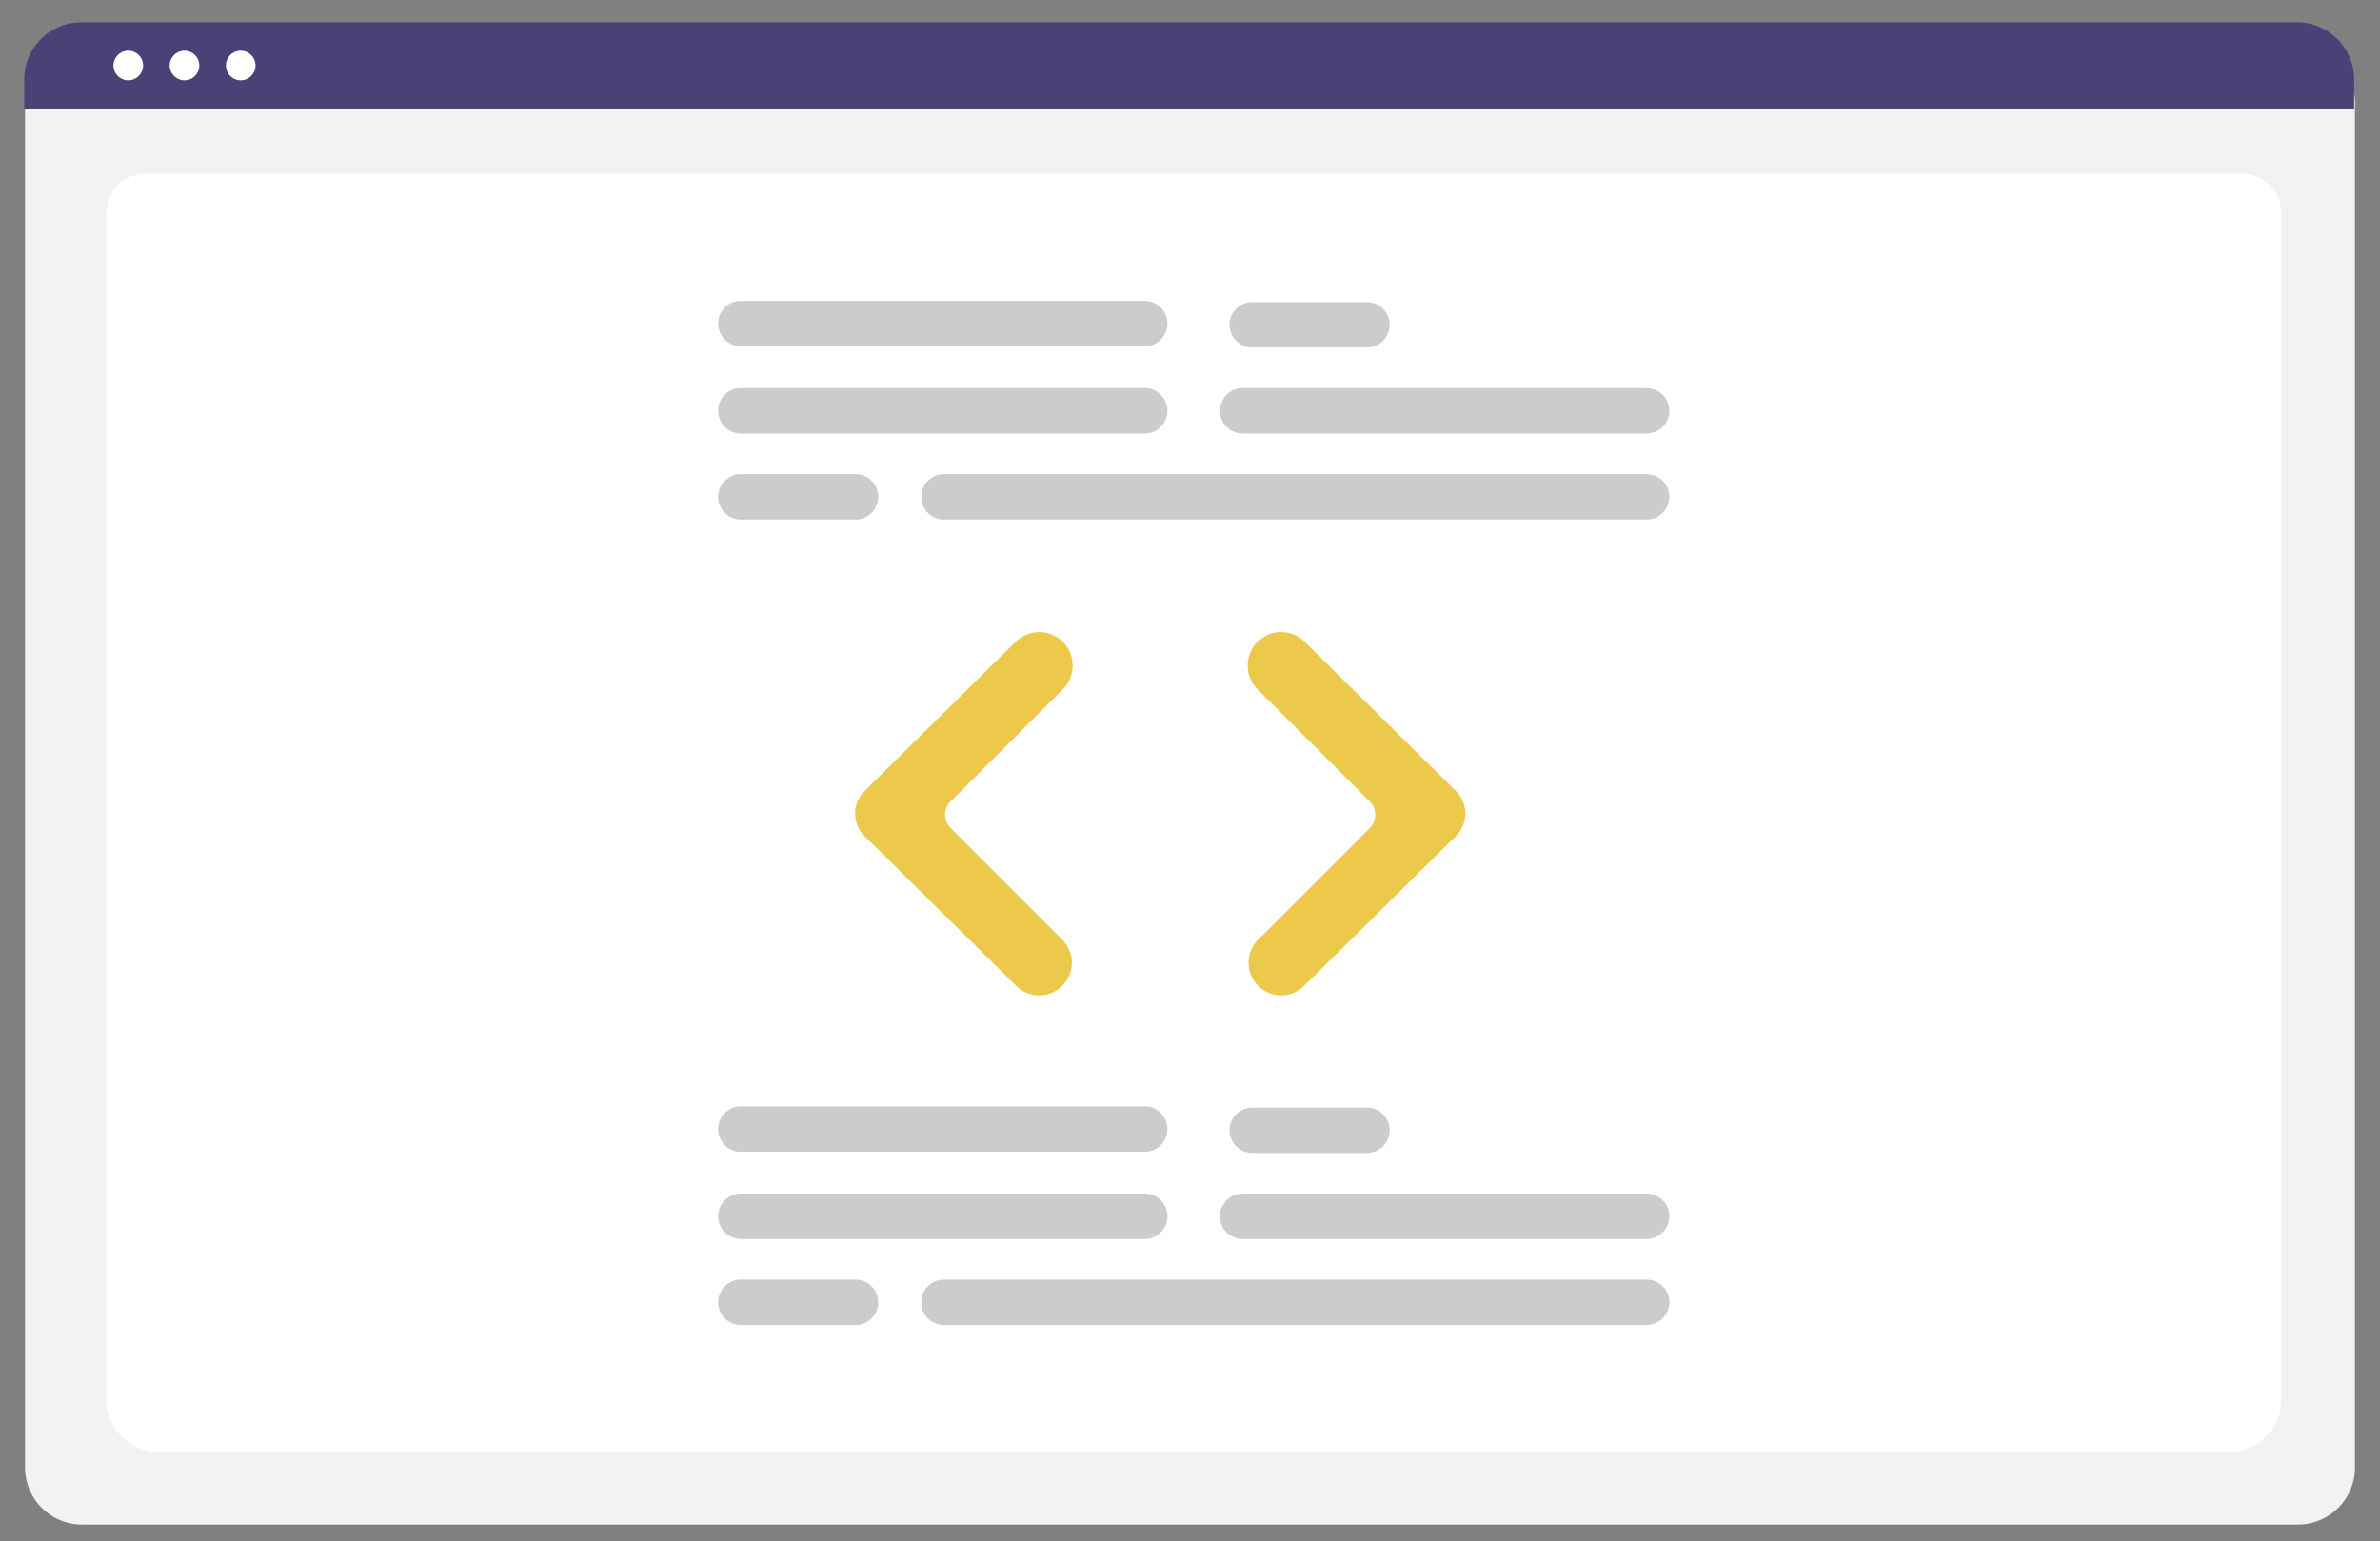
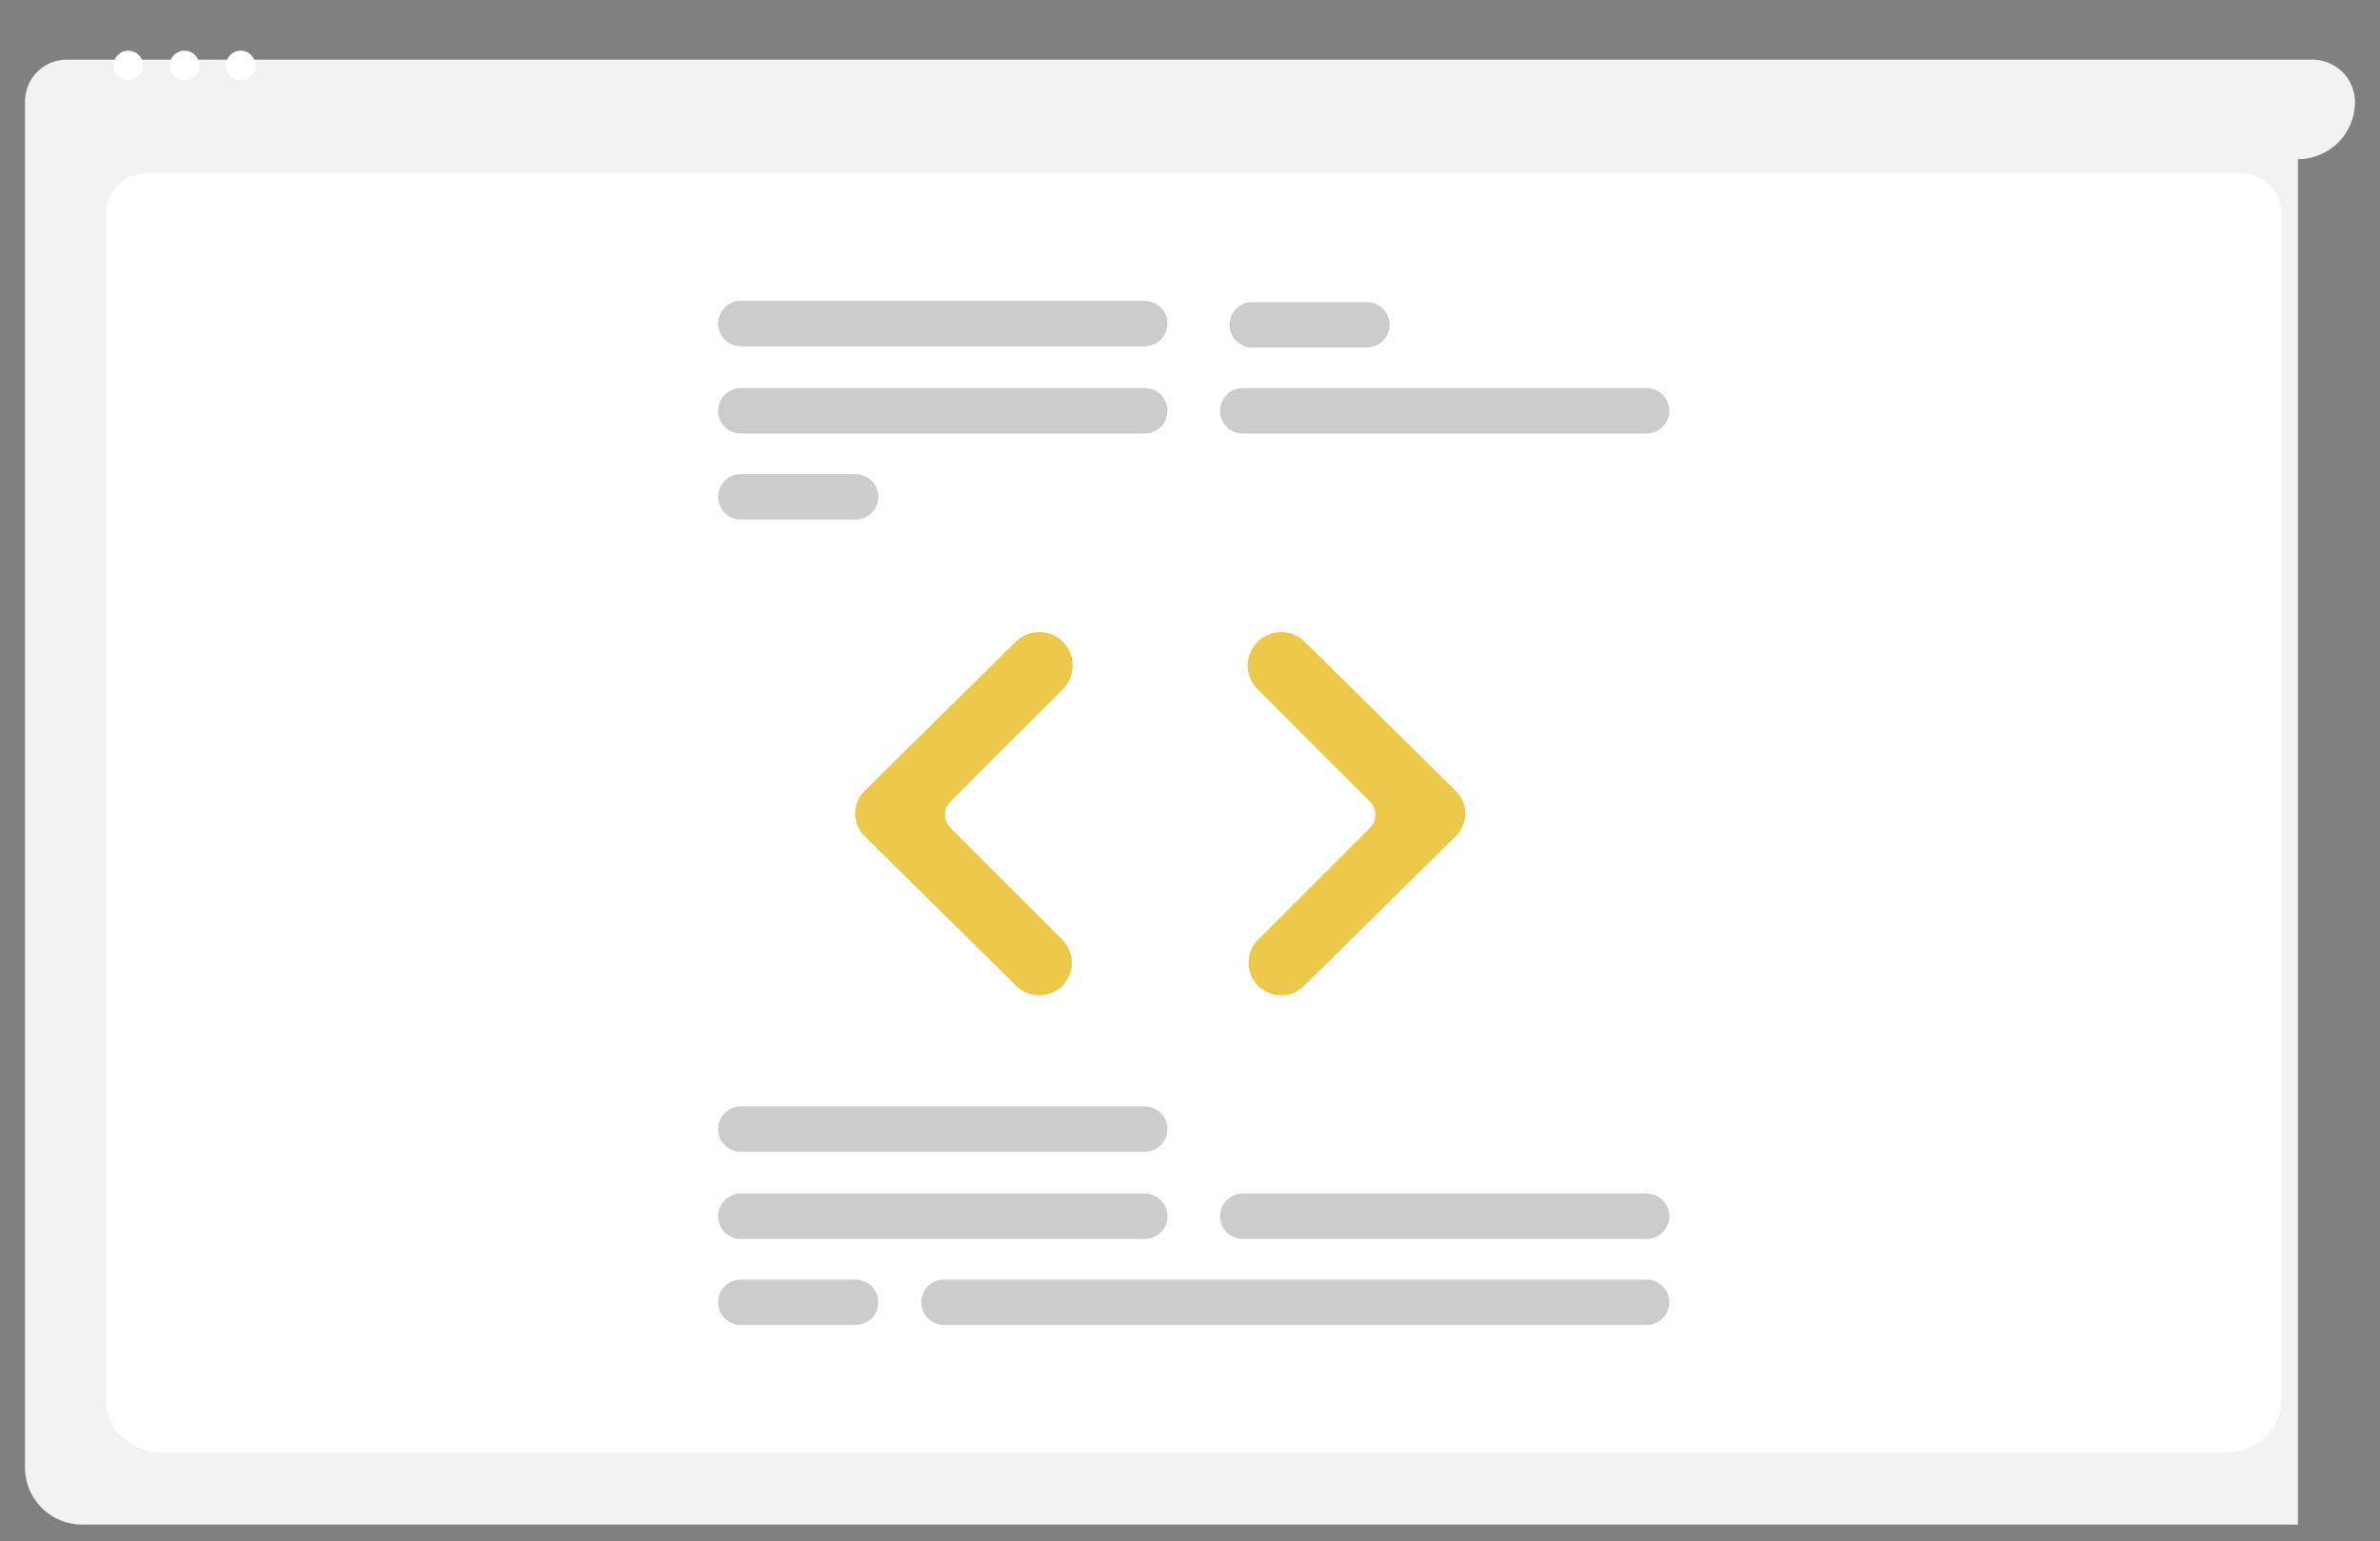
<svg xmlns="http://www.w3.org/2000/svg" xmlns:ns1="http://sodipodi.sourceforge.net/DTD/sodipodi-0.dtd" xmlns:ns2="http://www.inkscape.org/namespaces/inkscape" id="bb554b9e-b999-4ef3-b2f2-4c0395b94ae2" data-name="Layer 1" width="926.622" height="600.085" viewBox="0 0 926.622 600.085" version="1.1" ns1:docname="code.svg" ns2:version="1.1.1 (3bf5ae0d25, 2021-09-20)">
  <rect x="0" y="0" width="926.622" height="600.085" fill="#808080" stroke="none" />
  <defs id="defs69" />
  <ns1:namedview id="namedview67" pagecolor="#505050" bordercolor="#ffffff" borderopacity="1" ns2:pageshadow="0" ns2:pageopacity="0" ns2:pagecheckerboard="1" showgrid="false" ns2:zoom="0.82078677" ns2:cx="517.1867" ns2:cy="322.86095" ns2:window-width="1920" ns2:window-height="967" ns2:window-x="0" ns2:window-y="27" ns2:window-maximized="1" ns2:current-layer="bb554b9e-b999-4ef3-b2f2-4c0395b94ae2" />
-   <path d="M 894.663,593.669 H 31.951 A 22.238,22.238 0 0 1 9.739,571.456 V 39.491 A 16.292,16.292 0 0 1 26.012,23.217 h 874.309 a 16.574,16.574 0 0 1 16.555,16.555 V 571.456 a 22.238,22.238 0 0 1 -22.213,22.213 z" fill="#f2f2f2" id="path26" style="stroke-width:1.346" />
+   <path d="M 894.663,593.669 H 31.951 A 22.238,22.238 0 0 1 9.739,571.456 V 39.491 A 16.292,16.292 0 0 1 26.012,23.217 h 874.309 a 16.574,16.574 0 0 1 16.555,16.555 a 22.238,22.238 0 0 1 -22.213,22.213 z" fill="#f2f2f2" id="path26" style="stroke-width:1.346" />
  <path d="M 866.77,565.624 H 62.745 c -11.786,0 -21.375,-8.979 -21.375,-20.016 V 82.366 c 0,-8.185 7.105,-14.845 15.839,-14.845 H 872.043 c 8.879,0 16.102,6.769 16.102,15.089 V 545.608 c 2e-5,11.037 -9.589,20.016 -21.375,20.016 z" fill="#ffffff" id="path28" style="stroke-width:1.346" />
-   <path d="M 916.566,42.259 H 9.427 V 30.95 A 22.312,22.312 0 0 1 31.72,8.671 H 894.273 a 22.312,22.312 0 0 1 22.294,22.28 z" fill="#3f3d56" id="path30" style="fill:#4a4176;fill-opacity:1;stroke-width:1.346" />
  <circle cx="49.942" cy="25.498" fill="#ffffff" id="circle32" r="5.766" style="stroke-width:1.346" />
  <circle cx="71.83" cy="25.498" fill="#ffffff" id="circle34" r="5.766" style="stroke-width:1.346" />
  <circle cx="93.718" cy="25.498" fill="#ffffff" id="circle36" r="5.766" style="stroke-width:1.346" />
  <path d="M 445.683,168.81 H 288.433 a 8.839,8.839 0 0 1 0,-17.679 h 157.25 a 8.839,8.839 0 1 1 0,17.679 z" fill="#cccccc" id="path38" style="stroke-width:1.346" />
  <path d="M 641.082,168.81 H 483.832 a 8.839,8.839 0 0 1 0,-17.679 h 157.25 a 8.839,8.839 0 1 1 0,17.679 z" fill="#cccccc" id="path40" style="stroke-width:1.346" />
-   <path d="M 641.082,202.307 H 367.523 a 8.839,8.839 0 1 1 0,-17.679 h 273.559 a 8.839,8.839 0 1 1 0,17.679 z" fill="#cccccc" id="path42" style="stroke-width:1.346" />
  <path d="M 445.683,134.848 H 288.433 a 8.839,8.839 0 0 1 0,-17.679 h 157.25 a 8.839,8.839 0 1 1 0,17.679 z" fill="#cccccc" id="path44" style="stroke-width:1.346" />
  <path d="m 532.216,135.313 h -44.663 a 8.839,8.839 0 0 1 0,-17.679 h 44.663 a 8.839,8.839 0 1 1 0,17.679 z" fill="#cccccc" id="path46" style="stroke-width:1.346" />
  <path d="m 333.095,202.307 h -44.663 a 8.839,8.839 0 0 1 0,-17.679 h 44.663 a 8.839,8.839 0 1 1 0,17.679 z" fill="#cccccc" id="path48" style="stroke-width:1.346" />
  <path d="M 445.683,482.48 H 288.433 a 8.839,8.839 0 0 1 0,-17.679 h 157.25 a 8.839,8.839 0 1 1 0,17.679 z" fill="#cccccc" id="path50" style="stroke-width:1.346" />
  <path d="M 641.082,482.48 H 483.832 a 8.839,8.839 0 0 1 0,-17.679 h 157.25 a 8.839,8.839 0 1 1 0,17.679 z" fill="#cccccc" id="path52" style="stroke-width:1.346" />
  <path d="M 641.082,515.977 H 367.523 a 8.839,8.839 0 1 1 0,-17.679 h 273.559 a 8.839,8.839 0 1 1 0,17.679 z" fill="#cccccc" id="path54" style="stroke-width:1.346" />
  <path d="M 445.683,448.518 H 288.433 a 8.839,8.839 0 0 1 0,-17.679 h 157.25 a 8.839,8.839 0 1 1 0,17.679 z" fill="#cccccc" id="path56" style="stroke-width:1.346" />
-   <path d="m 532.216,448.983 h -44.663 a 8.839,8.839 0 0 1 0,-17.679 h 44.663 a 8.839,8.839 0 0 1 0,17.679 z" fill="#cccccc" id="path58" style="stroke-width:1.346" />
  <path d="m 333.095,515.977 h -44.663 a 8.839,8.839 0 0 1 0,-17.679 h 44.663 a 8.839,8.839 0 1 1 0,17.679 z" fill="#cccccc" id="path60" style="stroke-width:1.346" />
  <path d="m 404.614,387.581 a 12.65,12.65 0 0 1 -8.917,-3.648 l -59.111,-58.371 a 12.32,12.32 0 0 1 0,-17.532 l 58.872,-58.136 a 13.061,13.061 0 0 1 18.367,0.058 v 0 a 13.044,13.044 0 0 1 2.6e-4,18.425 l -43.747,43.748 a 7.288,7.288 0 0 0 0,10.294 l 43.51,43.51 a 12.679,12.679 0 0 1 -8.975,21.653 z" fill="#ecc94b" id="path62" style="stroke-width:1.346" />
  <path d="m 498.803,387.581 a 12.679,12.679 0 0 1 -8.975,-21.653 l 43.51,-43.51 a 7.288,7.288 0 0 0 0,-10.294 l -43.747,-43.748 a 13.028,13.028 0 0 1 2.5e-4,-18.425 v 0 a 13.061,13.061 0 0 1 18.367,-0.058 l 58.872,58.136 a 12.32,12.32 0 0 1 0,17.532 l -59.111,58.371 a 12.653,12.653 0 0 1 -8.917,3.648 z" fill="#ecc94b" id="path64" style="stroke-width:1.346" />
</svg>